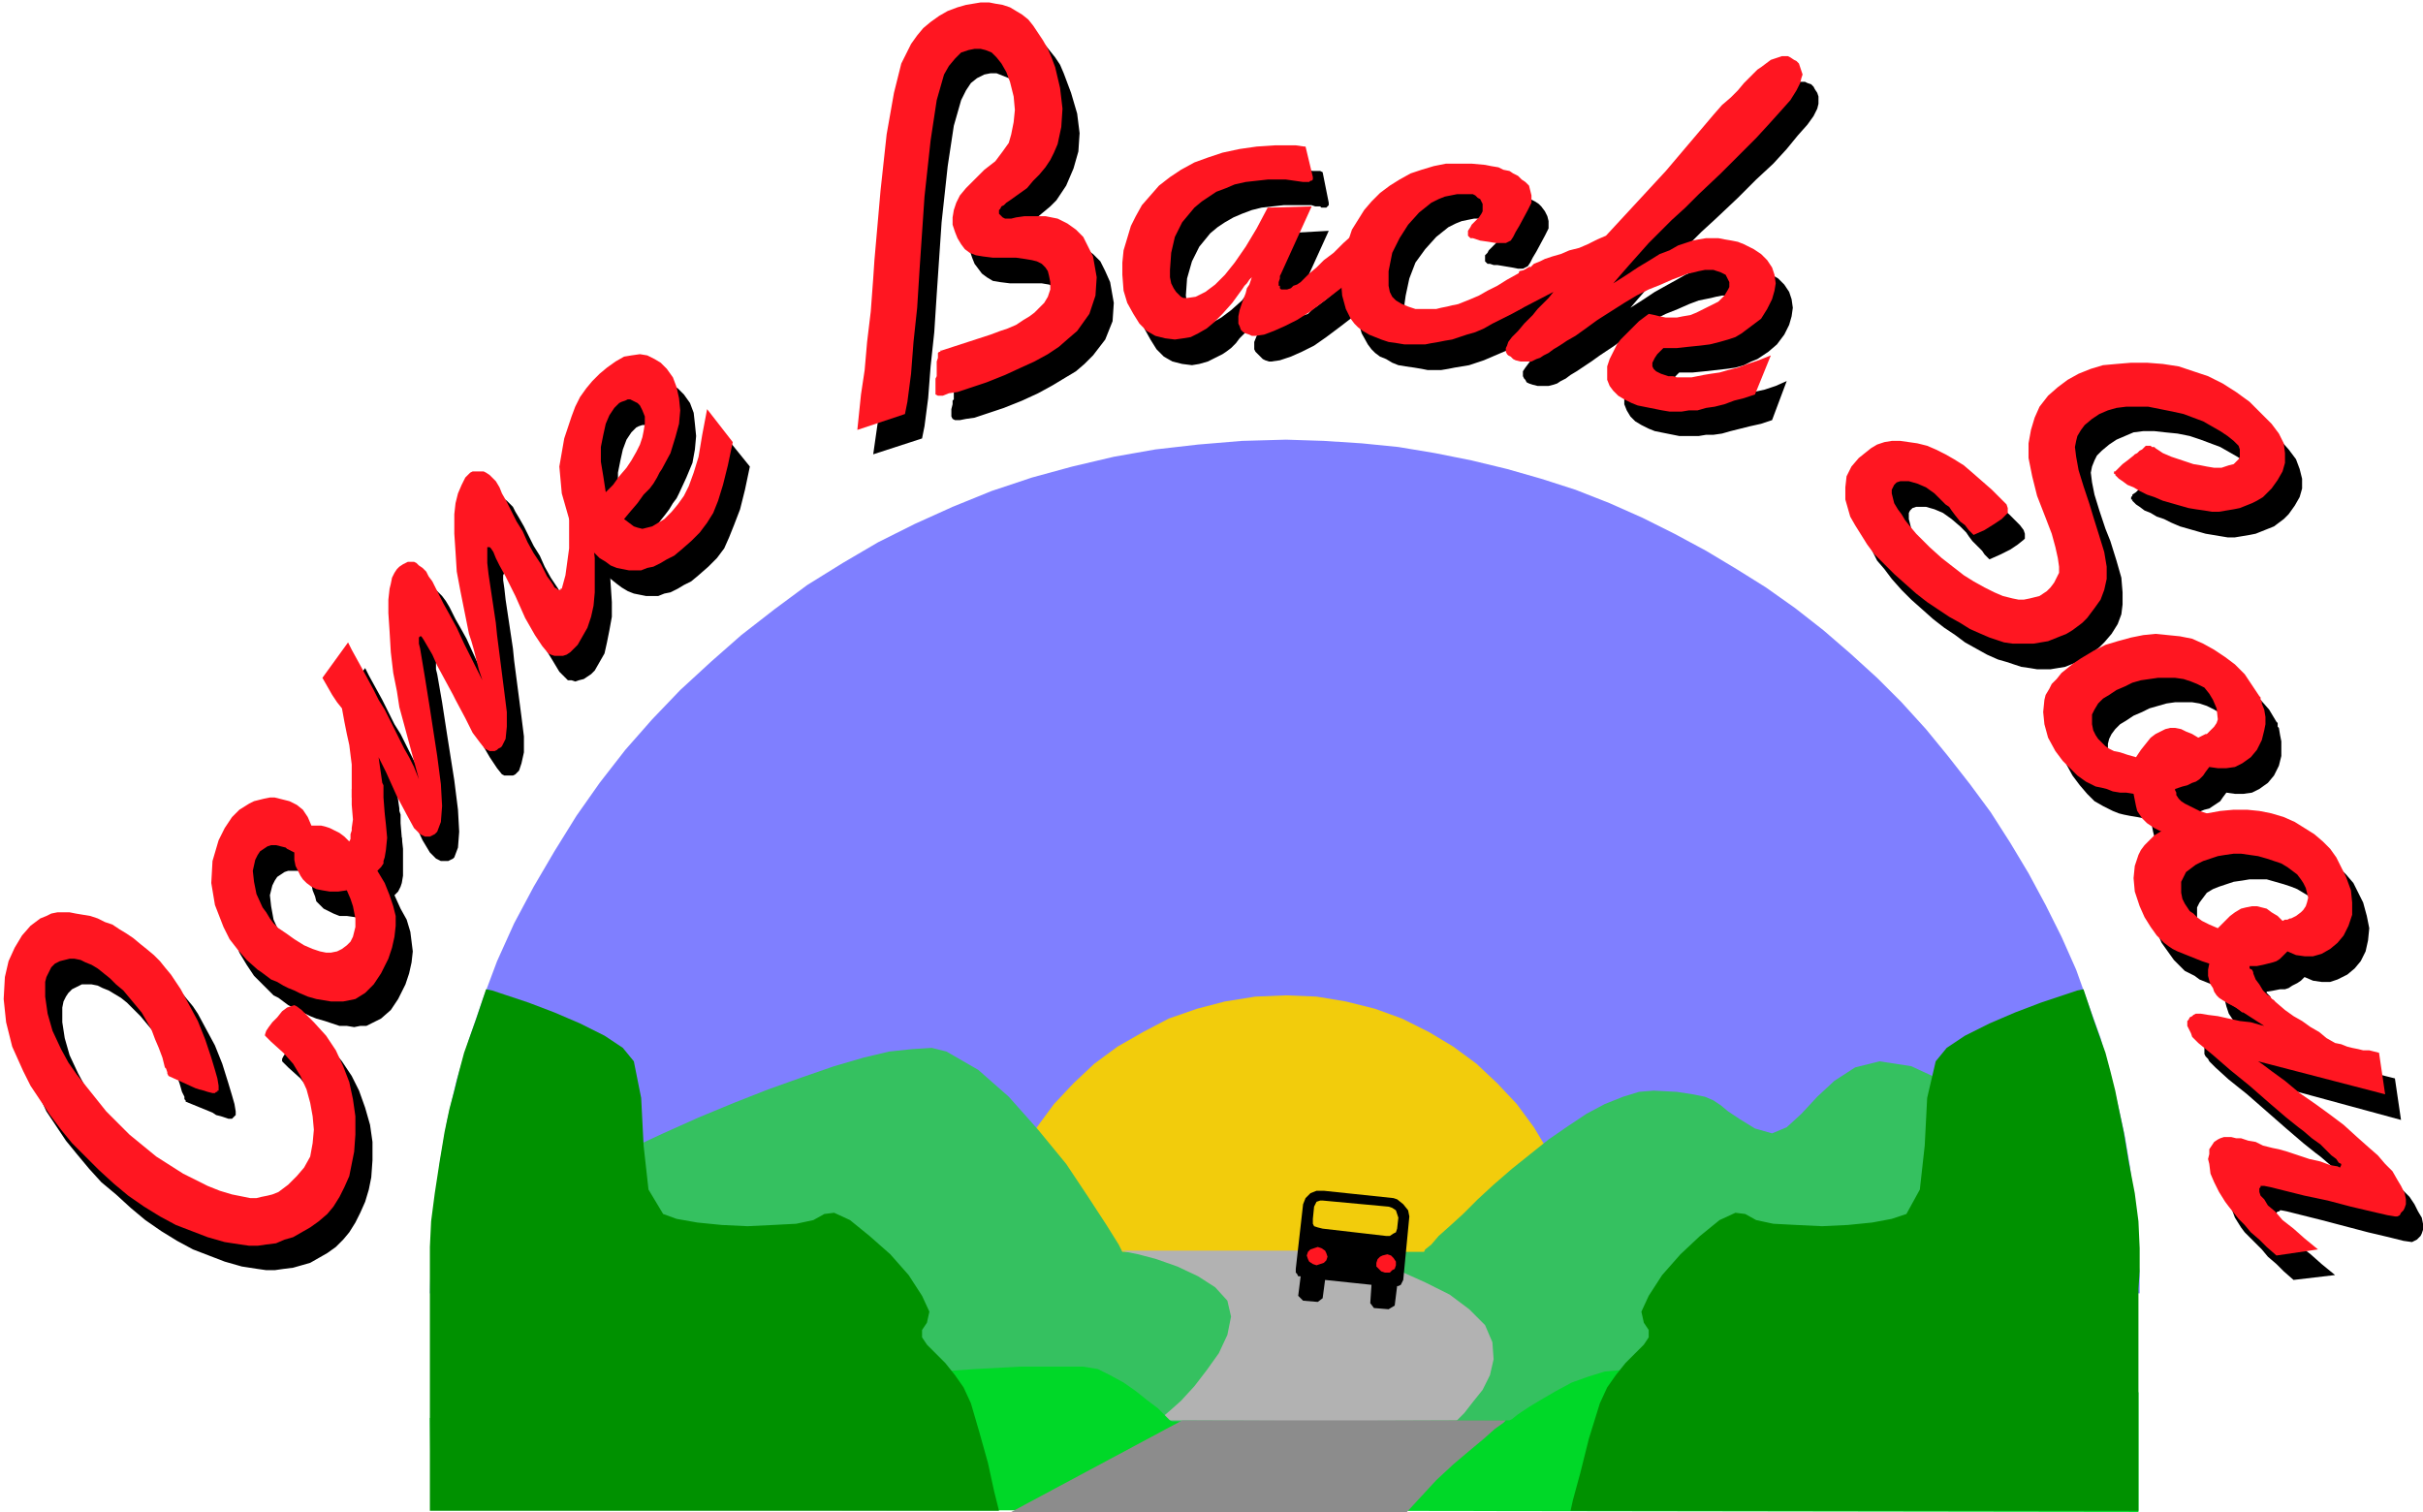
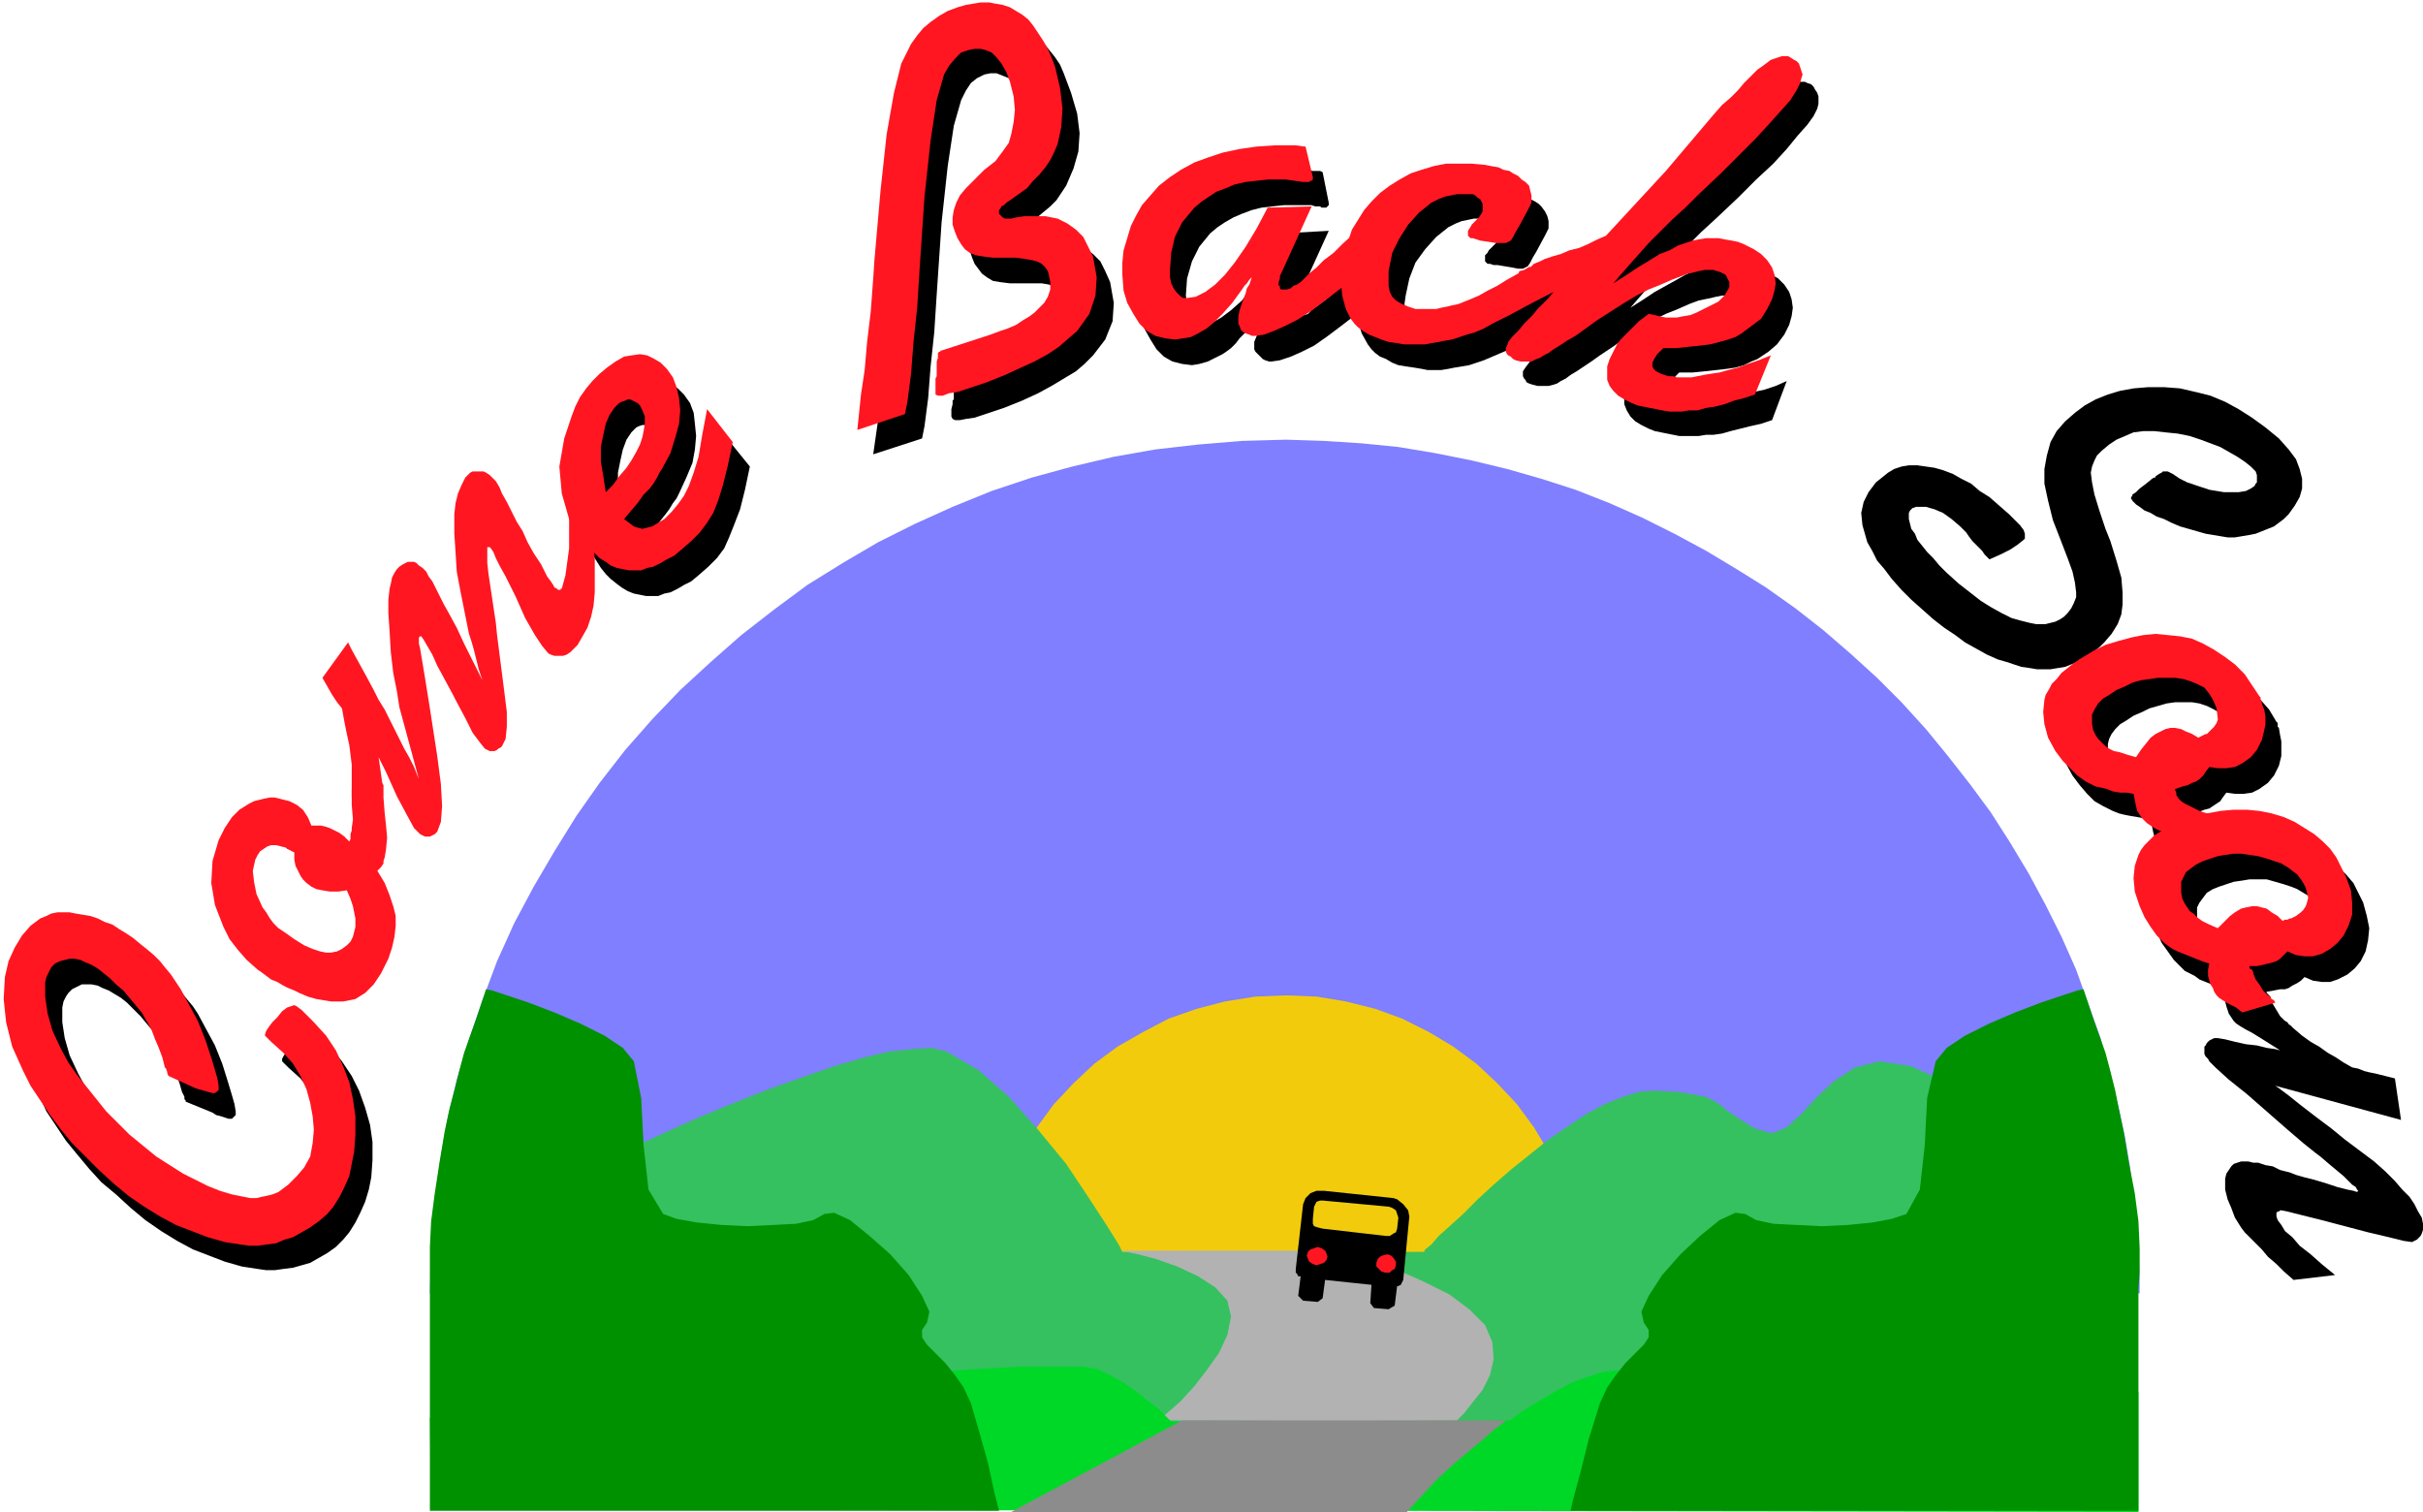
<svg xmlns="http://www.w3.org/2000/svg" aria-labelledby="title desc" fill-rule="evenodd" height="1.238in" preserveAspectRatio="none" stroke-linecap="round" viewBox="0 0 1984 1238" width="1.984in">
  <title>automobiles,autos,cars,Come Back Soon,English,farewells,good wishes,hills,hospitality,landscapes,mountains,nature,phrases,roads,signs,sun,sunsets,transportation,words</title>
  <desc>Original keywords: automobiles,autos,cars,Come Back Soon,English,farewells,good wishes,hills,hospitality,landscapes,mountains,nature,phrases,roads,signs,sun,sunsets,transportation,words. This clipart was ripped from the Microsoft website, then uploaded to https://archive.org/details/MS_Clipart_Collection. (The original WMF file can be found within that item, under the folder MC900104732). From there, it was then converted by Trumad to svg using https://github.com/hidekatsu-izuno/wmf2svg in a bulk operation. All the converted files can be found at https://archive.org/details/MS_Clipart_Collection_SVG</desc>
  <style type="text/css">
.brush0 { fill: rgb(255,255,255); }
.pen0 { stroke: rgb(0,0,0); stroke-width: 1; stroke-linejoin: round; }
.brush1 { fill: none; }
.pen1 { stroke: none; }
.brush2 { fill: rgb(127,127,255); }
.brush3 { fill: rgb(242,204,12); }
.brush4 { fill: rgb(53,193,96); }
.brush5 { fill: rgb(178,178,178); }
.brush6 { fill: rgb(0,216,40); }
.brush7 { fill: rgb(0,0,0); }
.brush8 { fill: rgb(255,22,33); }
.brush9 { fill: rgb(0,145,0); }
.brush10 { fill: rgb(140,140,140); }
</style>
  <g>
    <polygon class="pen1 brush2" points="1752,1059 1752,1045 1751,1031 1751,1017 1750,1003 1747,979 1744,955 1740,931 1735,908 1728,879 1720,850 1710,822 1700,794 1688,767 1675,741 1661,715 1646,690 1630,665 1613,642 1595,619 1577,597 1557,575 1537,555 1515,535 1493,516 1470,498 1446,481 1422,466 1397,451 1371,437 1345,424 1318,412 1290,401 1262,392 1234,384 1205,377 1175,371 1145,366 1115,363 1084,361 1053,360 1017,361 981,364 946,368 912,374 878,382 845,391 812,402 780,415 749,429 719,444 690,461 661,479 634,499 607,520 582,542 557,565 534,589 512,614 491,641 472,668 454,697 437,726 421,756 407,787 395,819 384,851 374,884 366,918 360,953 356,988 353,1023 352,1059 1752,1059" />
    <polygon class="pen1 brush3" points="1242,1215 1254,1199 1266,1181 1275,1163 1283,1144 1290,1124 1294,1103 1297,1081 1298,1059 1297,1034 1293,1010 1287,987 1279,964 1268,943 1256,923 1242,904 1226,887 1209,871 1190,857 1170,845 1148,834 1126,826 1102,820 1078,816 1053,815 1028,816 1003,820 980,826 957,834 936,845 915,857 896,871 879,887 863,904 849,923 837,943 826,964 818,987 812,1010 808,1034 807,1059 808,1079 810,1098 814,1117 819,1135 826,1153 834,1170 843,1187 853,1202 1242,1215" />
    <polygon class="pen1 brush4" points="1711,1233 1711,1025 1708,1019 1699,1005 1685,983 1667,958 1645,932 1620,907 1593,886 1565,873 1539,869 1519,874 1502,885 1488,898 1475,912 1463,923 1451,928 1437,924 1424,916 1415,910 1409,905 1403,901 1396,898 1386,896 1373,894 1354,893 1342,894 1329,898 1314,904 1299,912 1284,922 1268,933 1253,945 1238,957 1223,970 1210,982 1198,994 1187,1004 1178,1012 1172,1019 1167,1023 1166,1025 919,1025 916,1019 906,1003 891,980 873,953 850,925 826,898 801,876 775,861 763,858 747,859 728,861 707,866 683,873 657,882 629,892 601,903 572,915 543,928 515,941 487,953 461,966 437,977 415,988 395,998 386,1012 378,1041 371,1079 365,1121 360,1163 357,1200 355,1225 354,1235 1711,1233" />
    <polygon class="pen1 brush5" points="918,1024 922,1025 932,1027 947,1031 964,1037 981,1045 995,1054 1005,1065 1008,1078 1005,1093 998,1108 988,1122 978,1135 967,1147 958,1155 951,1161 949,1163 1192,1164 1194,1162 1199,1157 1206,1148 1214,1138 1220,1126 1223,1113 1222,1099 1216,1085 1203,1072 1187,1060 1167,1050 1147,1041 1127,1034 1109,1028 1095,1025 1085,1024 918,1024" />
    <polygon class="pen1 brush6" points="1751,1238 1751,1140 1746,1140 1734,1139 1714,1138 1688,1136 1656,1135 1622,1133 1584,1131 1545,1129 1506,1127 1467,1126 1430,1124 1397,1123 1367,1122 1343,1122 1325,1122 1314,1123 1301,1127 1287,1132 1274,1139 1262,1146 1252,1152 1243,1158 1238,1162 1236,1163 960,1164 958,1163 954,1159 948,1153 940,1147 930,1139 920,1132 909,1126 899,1121 887,1119 865,1119 835,1119 798,1121 756,1124 710,1128 661,1131 612,1136 563,1140 515,1145 471,1149 432,1153 399,1156 374,1159 358,1160 352,1161 353,1236 1751,1238" />
    <polygon class="pen1 brush7" points="150,896 149,894 147,887 144,879 141,871 137,864 134,857 129,850 125,844 120,838 115,832 109,826 104,821 99,817 94,814 89,811 84,809 80,807 75,806 71,806 67,806 63,808 59,810 56,813 54,816 52,820 51,825 51,837 53,850 57,864 64,879 70,890 77,900 84,911 92,921 101,931 110,940 120,950 131,959 142,968 153,975 164,982 174,987 184,992 194,996 204,999 214,1001 219,1001 224,1001 228,1001 233,1000 237,998 242,996 246,994 250,991 257,984 263,976 267,967 270,957 271,946 270,935 268,924 264,913 259,902 253,892 246,883 236,874 234,872 232,870 231,869 231,867 232,865 234,862 237,858 241,853 245,848 249,845 252,844 254,844 257,845 260,848 265,852 271,858 280,869 288,881 294,893 299,907 303,921 305,935 305,950 304,964 302,974 299,984 295,993 291,1001 286,1009 281,1015 275,1021 268,1026 261,1030 254,1034 247,1036 240,1038 232,1039 225,1040 218,1040 211,1039 198,1037 184,1033 171,1028 158,1023 145,1016 132,1008 119,999 107,989 95,978 83,968 73,957 63,945 54,934 46,922 38,910 32,897 24,877 19,858 17,839 18,821 20,808 25,796 31,787 39,779 43,776 47,773 52,771 56,769 61,768 66,768 71,768 76,768 82,769 88,770 94,772 100,775 105,778 111,781 117,785 123,789 129,793 134,798 139,803 144,808 149,813 153,818 158,824 162,830 169,843 176,856 182,871 187,887 190,897 192,904 193,910 193,913 192,914 192,914 192,914 191,915 190,916 189,916 188,916 187,916 184,915 181,914 177,913 174,911 152,902 152,901 151,900 151,898 150,896" />
-     <polygon class="pen1 brush7" points="224,815 228,817 232,820 236,823 240,825 245,828 250,830 254,832 259,834 266,836 272,838 278,840 284,840 290,841 295,840 300,840 304,838 312,834 320,827 326,818 332,806 335,797 337,788 338,779 337,771 336,763 333,753 328,744 323,733 326,730 327,728 328,726 329,723 330,717 330,707 330,695 329,686 302,667 302,670 302,680 302,691 302,698 301,700 301,704 301,707 300,709 295,705 291,702 287,700 284,699 281,698 277,697 273,697 269,697 266,690 261,684 256,680 250,676 246,675 242,674 238,674 234,674 230,674 226,675 222,676 218,678 210,683 203,690 197,698 192,708 187,725 187,743 189,761 196,780 202,790 208,799 216,807 224,815 241,780 238,776 235,772 232,768 229,764 224,753 222,742 221,733 223,725 225,721 227,718 230,716 233,714 236,713 240,713 244,713 248,715 249,715 251,716 253,717 255,718 255,724 256,729 258,734 259,738 262,741 265,744 269,746 273,748 278,750 284,750 291,751 298,750 301,757 303,763 304,768 305,772 305,776 304,779 303,783 302,787 300,791 298,795 294,798 290,800 285,801 280,801 275,800 269,798 263,794 255,789 247,784 241,780 224,815" />
-     <polygon class="pen1 brush7" points="278,575 299,547 302,553 313,573 319,585 323,593 328,601 332,609 336,617 340,625 344,633 348,641 352,649 357,658 344,611 341,600 339,587 336,572 334,554 333,537 332,523 332,512 333,503 333,498 335,494 336,490 339,487 341,484 343,482 345,481 348,481 350,481 353,481 355,482 357,483 359,485 362,488 365,492 368,497 370,501 373,507 377,514 382,523 387,534 393,547 400,562 408,578 406,569 403,561 401,553 400,546 398,539 391,504 388,489 387,473 386,458 386,442 387,432 389,424 392,417 395,412 397,410 399,408 401,407 404,406 406,406 409,407 412,408 415,410 417,412 420,415 422,419 425,424 429,431 433,439 437,447 442,455 446,464 451,473 457,482 462,492 465,496 467,499 468,502 469,503 470,503 471,503 471,504 472,504 473,504 473,503 473,503 474,502 477,491 479,470 479,442 476,414 499,461 500,478 501,493 501,505 499,516 497,526 495,535 491,542 487,549 484,552 481,554 478,556 474,557 471,558 468,557 465,557 463,555 458,550 452,540 444,527 436,509 428,492 423,483 420,477 418,473 416,470 415,469 413,469 412,471 412,475 413,482 414,491 420,531 421,541 427,587 429,603 429,616 427,625 425,631 423,633 422,634 420,635 418,635 416,635 415,635 413,635 411,634 407,629 401,620 394,608 386,593 385,590 372,565 367,557 361,545 359,542 358,542 357,543 357,545 357,548 358,552 362,575 366,601 372,639 375,663 376,681 375,694 372,702 371,703 369,704 367,705 365,705 363,705 361,705 359,704 357,703 352,698 346,688 339,673 329,653 324,641 327,662 327,664 328,667 328,670 328,674 329,686 329,694 302,673 302,663 302,654 302,646 301,639 299,631 298,622 296,612 293,601 290,595 286,589 282,582 278,575" />
    <polygon class="pen1 brush7" points="545,421 548,417 551,412 554,408 556,404 562,391 567,379 569,368 570,357 569,347 568,338 565,330 560,323 555,318 550,315 544,312 538,311 531,311 525,313 518,316 511,321 505,326 499,332 494,339 489,346 485,354 481,362 478,371 475,380 471,403 473,425 480,446 492,465 496,470 500,474 505,478 509,481 514,484 519,486 524,487 529,488 534,488 539,488 544,486 549,485 555,482 560,479 566,476 572,471 580,464 587,457 593,449 597,440 601,430 606,417 610,401 614,382 593,356 589,377 586,394 582,408 578,418 574,426 569,434 564,440 558,445 553,449 548,451 544,453 540,453 536,453 533,451 529,449 525,446 530,440 536,433 541,426 545,421 530,397 526,403 521,410 516,418 510,424 507,411 506,399 506,387 508,377 510,368 513,360 517,354 521,350 523,349 526,348 528,348 530,348 532,348 534,349 536,351 538,353 540,357 542,362 542,368 541,374 539,379 537,385 534,391 530,397 545,421" />
    <polygon class="pen1 brush7" points="755,359 715,372 719,344 721,324 724,301 726,276 728,249 729,234 734,177 740,131 746,96 752,73 755,64 759,57 764,50 770,44 776,38 783,34 790,30 798,27 805,25 811,24 817,23 824,23 829,24 835,25 841,27 846,30 851,33 856,37 860,42 864,47 868,53 871,60 874,68 877,76 882,93 884,109 883,124 879,138 876,145 873,152 869,158 865,164 860,169 854,174 848,179 841,184 838,186 836,188 834,190 833,191 832,192 832,193 832,195 832,196 832,197 833,197 834,198 835,199 837,199 839,199 842,199 846,199 853,198 859,198 865,198 870,198 875,199 880,200 884,201 888,203 895,208 901,214 905,222 909,231 912,248 911,263 905,278 895,291 888,298 881,304 871,310 861,316 850,322 837,328 822,334 807,339 798,342 791,343 786,344 782,344 780,343 779,341 779,338 779,335 780,331 780,328 781,327 781,325 781,323 781,321 781,317 781,314 781,311 782,310 783,309 783,309 783,308 784,308 824,295 832,292 839,289 845,286 851,283 856,280 861,276 865,273 868,269 872,263 874,257 874,252 873,246 871,242 869,239 866,237 863,235 859,233 853,232 845,232 836,232 827,232 819,231 813,230 808,227 804,224 801,220 798,216 796,211 794,205 794,199 795,193 797,187 800,181 805,175 812,168 820,160 828,152 835,145 839,138 842,131 844,121 845,110 843,99 840,87 837,79 834,73 830,68 826,64 821,62 816,60 811,60 806,61 800,64 795,68 791,74 787,82 781,103 776,136 771,182 767,241 765,272 762,300 760,326 757,349 755,359" />
    <polygon class="pen1 brush7" points="1039,248 1037,250 1035,252 1033,255 1031,258 1027,263 1023,268 1019,273 1015,277 1012,281 1008,285 1004,288 1001,290 995,293 989,296 982,298 976,299 968,298 960,296 953,292 947,286 942,278 937,269 934,258 933,246 933,235 934,225 937,215 940,206 944,197 949,189 956,181 963,173 972,166 981,160 992,154 1003,149 1015,145 1029,142 1043,140 1058,139 1063,139 1069,139 1075,140 1081,140 1083,141 1088,166 1088,167 1088,167 1088,168 1088,168 1087,169 1087,169 1086,170 1085,170 1084,170 1083,170 1082,170 1081,169 1077,169 1074,168 1070,168 1066,168 1063,168 1059,168 1055,168 1051,168 1042,169 1033,170 1025,172 1017,175 1010,178 1003,182 997,186 991,191 982,202 976,214 972,228 971,242 972,248 973,253 974,257 976,260 978,262 981,264 983,265 985,265 993,264 1000,260 1008,254 1017,246 1025,235 1034,223 1043,208 1052,191 1088,189 1063,244 1062,247 1061,249 1061,251 1061,253 1061,254 1061,255 1061,256 1062,257 1063,257 1064,257 1065,258 1066,258 1068,258 1071,257 1073,255 1075,253 1078,251 1082,248 1086,245 1092,240 1098,234 1106,228 1114,220 1124,211 1125,245 1111,257 1098,267 1086,276 1076,283 1066,288 1057,292 1048,295 1041,296 1039,296 1036,295 1034,294 1032,292 1030,290 1028,288 1027,286 1027,284 1027,280 1029,275 1031,269 1034,261 1035,257 1037,254 1038,251 1039,248" />
    <polygon class="pen1 brush7" points="1266,239 1261,273 1252,278 1244,282 1236,286 1229,289 1222,292 1215,295 1209,297 1203,299 1197,300 1191,301 1186,302 1180,303 1175,303 1169,303 1164,302 1158,301 1151,300 1145,299 1140,297 1135,294 1130,292 1126,289 1123,286 1120,282 1115,273 1112,263 1112,251 1113,238 1115,228 1118,218 1121,209 1126,201 1131,193 1137,186 1144,179 1152,173 1160,168 1169,163 1178,160 1188,157 1197,155 1207,155 1218,155 1229,156 1235,157 1240,158 1245,159 1249,161 1253,163 1257,165 1260,167 1262,169 1265,173 1267,177 1268,181 1268,185 1268,187 1267,189 1266,191 1265,193 1258,206 1255,211 1253,215 1251,218 1249,219 1247,220 1243,220 1238,219 1232,218 1226,217 1223,217 1220,216 1218,216 1217,215 1216,214 1216,213 1216,212 1216,211 1216,209 1218,207 1219,205 1222,202 1225,199 1227,196 1228,193 1228,191 1228,189 1228,187 1227,186 1226,184 1224,182 1222,181 1220,180 1217,179 1212,179 1207,179 1202,180 1197,181 1192,183 1186,186 1181,190 1176,194 1167,204 1159,215 1154,228 1151,242 1150,249 1151,254 1152,260 1154,264 1157,267 1162,270 1167,272 1173,273 1177,274 1181,274 1185,274 1190,274 1194,273 1199,272 1203,271 1208,270 1213,268 1218,266 1225,263 1231,259 1239,255 1247,250 1256,245 1266,239" />
    <polygon class="pen1 brush7" points="1329,213 1376,160 1417,115 1424,107 1431,101 1437,94 1442,89 1446,85 1450,81 1453,78 1456,76 1460,73 1463,70 1467,68 1470,67 1473,67 1475,67 1478,67 1480,68 1483,69 1485,71 1486,73 1488,76 1489,79 1489,82 1489,85 1488,89 1485,95 1480,102 1472,111 1463,122 1452,134 1438,147 1423,162 1405,179 1393,190 1383,200 1373,210 1364,220 1355,228 1348,237 1341,245 1335,252 1346,245 1355,239 1364,234 1373,229 1380,225 1387,222 1393,220 1399,218 1405,217 1410,216 1415,216 1421,216 1426,216 1431,217 1436,218 1441,220 1449,224 1456,228 1461,233 1465,239 1467,245 1468,252 1467,259 1465,266 1461,274 1455,282 1448,288 1439,294 1434,296 1428,299 1421,301 1414,302 1405,303 1396,304 1386,305 1375,305 1372,308 1370,311 1369,313 1368,315 1367,317 1367,319 1367,320 1368,322 1369,323 1370,325 1372,326 1373,327 1376,328 1379,329 1382,329 1386,329 1390,330 1395,330 1399,329 1404,329 1409,328 1415,327 1422,325 1429,323 1436,321 1445,319 1454,316 1463,312 1451,344 1442,347 1433,349 1425,351 1417,353 1410,355 1403,356 1397,356 1391,357 1385,357 1380,357 1375,357 1370,356 1365,355 1360,354 1355,353 1350,351 1344,348 1339,345 1335,341 1332,336 1330,331 1330,326 1330,320 1332,314 1334,310 1336,306 1338,302 1341,298 1345,294 1350,289 1356,283 1364,277 1368,279 1373,280 1377,280 1382,281 1387,280 1392,279 1397,278 1403,276 1413,272 1421,268 1426,263 1429,258 1430,256 1430,253 1430,251 1429,249 1428,248 1427,246 1425,245 1423,244 1420,243 1417,242 1413,242 1410,242 1405,243 1401,244 1396,245 1391,246 1383,249 1374,253 1364,257 1354,262 1344,268 1333,275 1322,283 1310,291 1303,296 1297,300 1291,304 1286,307 1282,310 1278,312 1275,314 1272,315 1268,316 1263,316 1259,316 1255,315 1252,314 1250,313 1249,311 1248,310 1247,308 1247,307 1247,305 1247,304 1249,301 1252,297 1256,292 1262,286 1269,278 1273,274 1277,270 1281,265 1285,260 1261,273 1259,274 1257,275 1254,276 1251,277 1257,243 1262,242 1266,240 1270,237 1275,235 1279,233 1285,231 1291,229 1299,226 1306,223 1314,220 1322,217 1329,213" />
    <polygon class="pen1 brush7" points="1629,458 1627,456 1625,454 1623,451 1619,447 1615,443 1612,439 1610,436 1607,433 1605,431 1598,425 1591,420 1584,417 1577,415 1573,415 1569,415 1566,416 1564,418 1563,420 1563,422 1563,425 1564,429 1565,433 1568,437 1570,442 1574,447 1578,452 1583,457 1588,463 1594,469 1604,478 1613,485 1622,492 1630,497 1639,502 1647,506 1654,508 1662,510 1667,511 1671,511 1675,511 1679,510 1683,509 1687,507 1690,505 1693,502 1696,498 1698,494 1700,489 1700,485 1699,477 1697,468 1693,457 1688,444 1681,426 1677,410 1674,396 1674,384 1676,373 1679,362 1684,353 1691,345 1699,338 1707,332 1716,327 1726,323 1736,320 1747,318 1759,317 1772,317 1785,318 1798,321 1810,324 1822,329 1833,335 1844,342 1855,350 1866,359 1874,368 1880,376 1883,384 1885,392 1885,400 1883,407 1879,414 1874,421 1870,425 1866,428 1862,431 1857,433 1852,435 1847,437 1842,438 1836,439 1830,440 1824,440 1818,439 1812,438 1806,437 1799,435 1792,433 1785,431 1778,428 1772,425 1766,423 1761,420 1756,418 1752,415 1749,413 1746,410 1746,409 1746,409 1745,409 1745,408 1745,407 1746,406 1746,406 1746,405 1749,403 1752,400 1756,397 1761,393 1762,392 1764,391 1765,391 1765,390 1768,388 1770,387 1771,386 1773,386 1774,386 1775,386 1777,387 1779,388 1785,392 1791,395 1797,397 1803,399 1809,401 1815,402 1821,403 1827,403 1833,403 1839,402 1843,400 1846,398 1847,396 1848,395 1848,393 1848,391 1848,389 1847,386 1845,384 1843,382 1838,378 1832,374 1825,370 1818,366 1810,363 1802,360 1793,357 1783,355 1773,354 1764,353 1755,353 1747,354 1740,357 1733,360 1727,364 1721,369 1717,373 1715,377 1713,382 1712,387 1713,395 1715,405 1719,418 1724,433 1728,443 1733,459 1737,473 1738,485 1738,495 1737,503 1734,511 1729,519 1723,526 1719,530 1715,533 1711,537 1706,539 1701,542 1696,544 1691,546 1685,547 1679,548 1674,548 1668,548 1662,547 1655,546 1649,544 1643,542 1636,540 1627,536 1618,531 1609,526 1601,520 1592,514 1583,507 1574,499 1565,491 1557,483 1549,474 1543,466 1537,459 1533,451 1529,444 1527,437 1525,430 1524,420 1526,411 1530,403 1536,395 1541,391 1546,387 1551,384 1557,382 1563,381 1570,381 1577,382 1584,383 1591,385 1599,388 1606,392 1614,396 1621,402 1629,407 1637,414 1645,421 1650,426 1654,430 1657,434 1658,437 1658,438 1658,440 1658,441 1657,442 1652,446 1646,450 1638,454 1629,458" />
    <polygon class="pen1 brush7" points="1864,591 1865,592 1865,594 1865,595 1866,596 1867,602 1868,607 1868,613 1868,619 1866,627 1862,635 1857,641 1850,646 1844,649 1837,650 1830,650 1823,649 1820,653 1818,656 1815,658 1812,660 1809,662 1805,663 1800,665 1794,667 1795,668 1795,670 1795,671 1796,672 1798,674 1800,677 1803,679 1806,681 1810,683 1815,685 1820,687 1826,689 1798,707 1789,704 1782,701 1778,699 1775,697 1772,695 1770,693 1768,690 1766,688 1764,685 1763,681 1762,676 1761,671 1755,670 1750,669 1744,668 1739,667 1735,666 1730,664 1726,662 1722,660 1715,656 1709,650 1703,643 1697,635 1691,624 1688,613 1686,603 1687,594 1689,590 1691,585 1694,581 1698,576 1702,572 1707,568 1712,564 1718,560 1728,554 1738,549 1748,546 1758,543 1768,541 1778,540 1788,541 1798,542 1808,544 1818,548 1827,552 1836,558 1844,565 1851,573 1858,581 1864,591 1830,610 1829,601 1826,594 1823,588 1818,584 1813,581 1807,578 1801,576 1795,575 1788,575 1781,575 1774,576 1767,578 1760,580 1754,583 1747,586 1741,590 1736,593 1732,597 1729,601 1727,605 1726,609 1726,614 1728,618 1730,623 1732,626 1734,628 1737,631 1741,633 1745,635 1749,637 1755,639 1763,641 1766,635 1770,630 1775,625 1779,622 1783,620 1787,618 1791,617 1795,617 1799,618 1803,619 1808,622 1813,625 1816,624 1818,623 1819,622 1821,621 1824,619 1827,616 1829,613 1830,610 1864,591" />
    <polygon class="pen1 brush7" points="1883,690 1892,694 1901,699 1909,704 1915,710 1921,716 1927,723 1931,731 1935,739 1938,750 1940,760 1939,770 1937,779 1933,787 1928,793 1922,798 1914,802 1908,804 1901,804 1894,803 1887,800 1884,803 1881,805 1877,807 1874,809 1871,810 1867,810 1862,811 1856,812 1856,813 1858,815 1859,816 1859,818 1861,822 1864,827 1867,832 1871,836 1873,837 1874,839 1876,840 1877,842 1850,849 1845,846 1839,843 1834,840 1831,838 1829,836 1827,833 1825,830 1824,827 1823,824 1822,820 1822,815 1822,810 1816,808 1811,806 1806,804 1801,802 1797,799 1793,797 1789,795 1786,792 1780,786 1775,779 1770,772 1766,763 1762,751 1761,740 1762,729 1765,720 1767,716 1770,712 1774,708 1778,705 1783,701 1788,698 1794,695 1801,692 1811,689 1821,686 1832,684 1842,683 1853,684 1864,685 1874,687 1883,690 1870,724 1863,722 1856,720 1849,720 1842,720 1836,721 1829,722 1823,724 1817,726 1812,728 1807,731 1804,735 1801,739 1799,743 1799,747 1799,752 1801,756 1803,760 1804,763 1806,766 1809,769 1813,771 1817,774 1823,777 1830,781 1835,776 1839,771 1844,768 1849,765 1853,764 1858,763 1862,763 1866,763 1870,765 1874,767 1878,770 1882,775 1885,774 1887,773 1889,773 1890,772 1894,770 1898,768 1900,765 1902,762 1903,759 1904,755 1903,752 1902,748 1900,744 1897,740 1894,737 1891,734 1886,731 1881,728 1876,726 1870,724 1883,690" />
    <polygon class="pen1 brush7" points="1961,883 1966,917 1863,889 1866,891 1874,897 1884,905 1897,915 1909,924 1920,933 1928,939 1932,942 1944,951 1953,959 1961,967 1967,974 1973,980 1977,986 1980,992 1983,997 1984,1002 1984,1005 1984,1007 1983,1010 1982,1012 1980,1014 1979,1015 1977,1016 1975,1017 1968,1016 1956,1013 1939,1009 1920,1004 1901,999 1885,995 1873,992 1868,991 1867,991 1866,992 1865,992 1864,993 1864,994 1864,994 1864,995 1864,996 1865,999 1868,1003 1871,1008 1877,1013 1883,1020 1892,1027 1901,1035 1912,1044 1878,1048 1870,1041 1864,1035 1857,1029 1852,1023 1847,1018 1842,1013 1838,1009 1835,1005 1830,997 1827,989 1824,982 1822,974 1822,969 1822,965 1823,961 1825,958 1827,955 1829,953 1832,952 1835,951 1838,951 1841,951 1845,952 1849,952 1855,954 1861,955 1867,958 1875,960 1880,962 1887,964 1895,966 1905,969 1914,972 1922,974 1927,975 1930,976 1931,975 1930,974 1929,972 1926,970 1923,967 1919,963 1913,958 1907,953 1900,947 1896,944 1886,936 1872,924 1856,910 1840,896 1825,884 1814,874 1809,869 1808,867 1806,865 1805,863 1805,861 1805,859 1805,857 1806,856 1807,854 1808,853 1809,852 1811,851 1813,850 1816,850 1822,851 1830,853 1839,855 1848,856 1856,858 1863,859 1867,860 1840,843 1871,836 1878,842 1885,848 1892,853 1899,857 1906,862 1913,866 1919,870 1926,874 1931,875 1936,877 1940,878 1945,879 1949,880 1953,881 1957,882 1961,883" />
    <polygon class="pen1 brush8" points="136,875 135,874 133,866 130,858 127,851 124,843 120,836 116,829 111,823 106,817 101,811 95,806 90,801 85,797 80,793 75,790 70,788 66,786 61,785 57,785 53,786 49,787 45,789 42,792 40,796 38,800 37,804 37,816 39,830 43,844 50,859 56,870 63,880 71,890 79,900 87,910 97,920 106,929 117,938 128,947 139,954 150,961 160,966 170,971 180,975 190,978 200,980 205,981 210,981 214,980 219,979 223,978 228,976 232,973 236,970 243,963 249,956 254,947 256,936 257,925 256,914 254,903 251,892 246,881 240,871 232,862 222,853 220,851 218,849 217,848 217,847 218,844 220,841 223,837 227,833 231,828 235,825 238,824 241,823 243,824 247,827 251,831 257,837 267,848 275,860 281,873 286,886 289,900 291,914 291,929 290,943 288,953 286,963 282,972 278,980 273,988 268,994 261,1000 254,1005 247,1009 240,1013 233,1015 226,1018 218,1019 211,1020 204,1020 197,1019 184,1017 170,1013 157,1008 144,1003 131,996 118,988 105,979 93,969 81,958 70,947 59,936 50,925 41,913 33,901 25,889 19,877 10,857 5,837 3,818 4,800 7,787 12,776 18,766 25,758 29,755 33,752 38,750 42,748 47,747 52,747 57,747 62,748 68,749 74,750 80,752 86,755 92,757 98,761 103,764 109,768 115,773 120,777 126,782 131,787 135,792 140,798 144,804 148,810 155,823 162,836 168,851 173,866 176,876 178,883 179,889 179,892 179,893 178,893 178,894 177,894 176,895 176,895 175,895 174,895 170,894 167,893 163,892 160,891 138,881 138,881 137,879 137,878 136,875" />
    <polygon class="pen1 brush8" points="211,794 214,796 218,799 222,802 227,804 232,807 236,809 241,811 245,813 252,816 259,818 265,819 271,820 276,820 281,820 286,819 291,818 299,813 306,806 312,797 318,785 321,776 323,767 324,758 324,750 322,742 319,733 315,723 309,713 312,710 314,707 314,705 315,702 316,696 317,686 316,675 315,666 288,646 288,649 288,659 289,671 288,678 288,680 287,683 287,687 286,689 282,685 278,682 274,680 270,678 267,677 263,676 259,676 255,676 252,669 248,663 243,659 237,656 233,655 229,654 225,653 221,653 216,654 212,655 208,656 204,658 196,663 190,669 184,678 179,688 174,705 173,723 176,741 183,759 188,769 195,778 202,786 211,794 228,760 224,756 221,752 218,747 215,743 210,732 208,722 207,713 209,704 211,700 213,697 216,695 219,693 222,692 226,692 230,693 234,694 235,695 237,696 239,697 241,698 241,704 242,709 244,713 246,717 248,720 251,723 255,726 259,728 264,729 270,730 277,730 284,729 287,736 289,742 290,747 291,752 291,756 291,759 290,763 289,767 287,771 284,774 280,777 276,779 271,780 267,780 262,779 256,777 249,774 241,769 234,764 228,760 211,794" />
    <polygon class="pen1 brush8" points="264,555 285,526 288,532 299,552 306,565 310,573 315,581 319,589 323,597 327,605 331,613 335,620 339,628 343,638 330,590 327,579 325,566 322,551 320,534 319,517 318,502 318,491 319,482 320,478 321,473 323,469 325,466 327,464 330,462 332,461 334,460 336,460 339,460 341,461 343,463 346,465 349,468 351,472 354,476 356,480 359,486 363,494 368,503 374,514 380,527 387,541 395,557 392,548 390,540 388,532 386,525 384,519 377,484 374,468 373,452 372,437 372,421 373,412 375,404 378,397 381,391 383,389 385,387 387,386 390,386 393,386 396,386 398,387 401,389 403,391 406,394 409,399 411,404 415,411 419,419 423,427 428,435 432,444 437,453 443,462 448,472 451,476 453,479 454,481 456,482 457,483 457,483 457,483 458,483 459,483 459,482 460,482 460,482 463,471 466,449 466,422 463,394 485,440 487,457 487,472 487,485 486,496 484,505 481,514 477,521 473,528 470,531 467,534 464,536 461,537 457,537 454,537 451,536 449,535 444,529 438,520 430,506 422,488 414,472 409,463 406,457 404,452 402,449 401,448 399,448 399,450 399,454 399,461 400,470 406,510 407,520 413,567 415,583 415,595 414,605 411,611 410,612 408,613 407,614 405,615 403,615 401,615 399,614 397,613 393,608 387,600 381,588 373,573 371,569 358,545 354,536 347,524 345,521 344,521 343,522 343,524 343,527 344,531 348,555 352,580 358,619 361,642 362,660 361,673 358,681 357,682 356,683 354,684 352,685 350,685 348,685 346,684 344,683 339,678 333,667 325,652 316,632 310,620 313,641 314,643 314,646 314,649 314,653 315,666 315,673 288,653 288,643 288,634 288,626 287,618 286,610 284,601 282,591 280,580 276,575 272,569 268,562 264,555" />
    <polygon class="pen1 brush8" points="532,400 535,396 538,391 540,387 542,384 549,371 553,358 556,347 557,336 556,326 554,317 551,309 546,302 541,297 536,294 530,291 524,290 517,291 511,292 504,296 497,301 491,306 485,312 480,318 475,325 471,333 468,341 465,350 462,359 458,382 460,404 466,425 478,444 482,449 487,453 491,457 496,460 500,463 505,465 510,466 515,467 520,467 525,467 530,465 535,464 541,461 546,458 552,455 558,450 566,443 573,436 579,428 584,420 588,410 592,397 596,381 600,362 579,335 575,356 572,374 568,387 564,398 560,406 555,413 550,419 544,425 539,428 534,431 530,432 526,433 522,432 519,431 515,428 511,425 516,419 522,412 527,405 532,400 517,377 513,383 507,390 502,397 496,403 494,390 492,378 492,366 494,356 496,347 499,340 503,334 507,330 509,329 512,328 514,327 516,327 518,328 520,329 522,330 524,332 526,336 528,341 528,347 527,353 526,358 524,364 521,370 517,377 532,400" />
    <polygon class="pen1 brush8" points="741,339 702,352 705,323 708,303 710,280 713,255 715,228 716,213 721,156 726,110 732,76 738,52 742,44 746,36 751,29 756,23 762,18 769,13 776,9 784,6 791,4 797,3 803,2 810,2 815,3 821,4 827,6 832,9 837,12 842,16 846,21 850,27 854,33 858,40 861,47 864,55 868,72 870,89 869,104 866,118 863,125 860,131 856,137 851,143 846,148 841,154 834,159 827,164 824,166 822,168 820,169 819,171 818,172 818,173 818,174 818,175 819,176 820,177 820,177 821,178 823,179 825,179 828,179 832,178 839,177 845,177 851,177 856,177 861,178 866,179 870,181 874,183 881,188 887,194 891,202 895,210 898,227 897,242 892,257 882,271 875,277 867,284 858,290 847,296 836,301 823,307 808,313 793,318 784,321 777,322 772,324 768,324 766,323 766,321 766,318 766,314 766,310 767,308 767,306 767,304 767,302 767,300 767,296 768,293 768,291 768,289 769,288 770,288 770,287 771,287 811,274 819,271 825,269 832,266 838,262 843,259 847,256 851,252 855,248 858,243 860,237 860,231 859,226 858,222 856,219 853,216 849,214 845,213 839,212 832,211 822,211 813,211 805,210 799,209 794,207 790,204 787,200 784,195 782,190 780,184 780,178 781,172 783,166 786,160 791,154 798,147 806,139 815,132 821,124 826,117 828,110 830,100 831,90 830,79 827,67 824,59 820,52 816,47 812,43 807,41 803,40 798,40 793,41 787,43 782,48 777,54 773,61 767,82 762,115 757,161 753,220 751,252 748,280 746,306 743,329 741,339" />
    <polygon class="pen1 brush8" points="1025,227 1023,229 1021,232 1019,234 1017,237 1009,248 1001,257 994,264 988,269 981,273 975,276 969,277 962,278 954,277 946,275 939,271 933,265 928,257 923,248 920,238 919,225 919,215 920,205 923,195 926,185 930,177 935,168 942,160 949,152 958,145 967,139 978,133 989,129 1001,125 1015,122 1029,120 1044,119 1049,119 1055,119 1061,119 1068,120 1069,120 1075,145 1075,146 1075,146 1075,147 1074,148 1073,148 1073,148 1072,149 1071,149 1070,149 1069,149 1068,149 1067,149 1060,148 1053,147 1045,147 1038,147 1029,148 1020,149 1011,151 1004,154 996,157 990,161 984,165 978,170 968,182 962,194 959,207 958,221 958,227 959,232 961,236 963,239 965,241 967,243 969,244 972,244 979,243 987,239 995,233 1003,225 1011,215 1020,202 1029,187 1038,170 1074,169 1049,224 1048,226 1048,228 1047,231 1047,233 1047,234 1048,234 1048,235 1048,236 1049,237 1050,237 1051,237 1052,237 1054,237 1057,236 1059,234 1062,233 1065,231 1068,228 1072,224 1078,219 1084,213 1092,207 1100,199 1110,190 1112,224 1098,236 1085,246 1073,255 1062,262 1052,267 1043,271 1035,274 1028,275 1025,275 1023,274 1020,273 1018,272 1016,270 1015,267 1014,265 1014,263 1014,259 1015,254 1017,248 1020,240 1021,236 1023,233 1024,230 1025,227" />
    <polygon class="pen1 brush8" points="1253,218 1247,252 1238,257 1230,261 1222,265 1215,269 1208,272 1201,274 1195,276 1189,278 1183,279 1178,280 1172,281 1167,282 1161,282 1155,282 1150,282 1144,281 1137,280 1131,278 1126,276 1121,274 1116,271 1112,268 1109,265 1106,261 1102,253 1099,242 1098,230 1099,217 1101,207 1104,197 1107,188 1112,180 1117,172 1123,165 1130,158 1138,152 1146,147 1155,142 1164,139 1174,136 1184,134 1194,134 1205,134 1216,135 1221,136 1227,137 1231,139 1236,140 1239,142 1243,144 1246,147 1249,149 1252,152 1253,156 1254,160 1254,164 1254,166 1253,168 1252,170 1251,172 1244,185 1241,190 1239,194 1237,197 1235,198 1233,199 1230,199 1225,199 1219,198 1212,197 1209,196 1206,195 1204,195 1203,194 1202,193 1202,192 1202,192 1202,191 1202,189 1204,186 1205,184 1208,181 1211,178 1213,175 1214,173 1214,171 1214,169 1214,167 1213,165 1212,163 1210,162 1208,160 1206,159 1203,159 1198,159 1193,159 1188,160 1183,161 1178,163 1172,166 1167,170 1162,174 1153,184 1146,195 1140,207 1137,222 1137,228 1137,234 1138,239 1140,243 1143,246 1148,249 1153,251 1159,253 1163,253 1167,253 1171,253 1176,253 1180,252 1185,251 1189,250 1194,249 1199,247 1204,245 1211,242 1218,238 1226,234 1234,229 1243,224 1253,218" />
    <polygon class="pen1 brush8" points="1315,193 1364,140 1403,94 1410,86 1417,80 1423,74 1428,68 1432,64 1436,60 1439,57 1442,55 1446,52 1450,49 1453,48 1456,47 1459,46 1462,46 1464,46 1466,47 1469,49 1471,50 1473,52 1474,55 1475,58 1476,61 1475,64 1474,68 1471,74 1466,82 1458,91 1449,101 1438,113 1424,127 1409,142 1391,159 1380,170 1369,180 1359,190 1350,199 1342,208 1334,217 1327,225 1321,232 1332,225 1341,219 1351,213 1359,208 1367,205 1374,201 1380,199 1386,197 1391,196 1397,195 1402,195 1407,195 1412,196 1418,197 1423,198 1428,200 1436,204 1442,208 1447,213 1451,219 1453,225 1454,232 1453,238 1451,245 1447,253 1442,261 1434,267 1426,273 1421,276 1415,278 1408,280 1400,282 1392,283 1382,284 1373,285 1362,285 1359,288 1357,290 1355,293 1354,295 1353,297 1353,298 1353,300 1354,302 1355,303 1356,304 1358,305 1360,306 1363,307 1366,308 1370,308 1373,309 1377,309 1381,309 1385,309 1390,308 1395,307 1401,306 1408,305 1415,303 1423,301 1431,298 1440,295 1450,291 1437,323 1428,326 1420,328 1412,331 1404,333 1397,334 1390,336 1383,336 1377,337 1372,337 1367,337 1361,336 1356,335 1351,334 1346,333 1341,332 1336,330 1330,327 1325,324 1321,320 1318,316 1316,311 1316,305 1316,300 1318,294 1320,290 1322,286 1324,282 1327,278 1331,274 1336,269 1342,263 1350,257 1355,258 1359,259 1364,260 1368,260 1373,260 1378,259 1384,258 1389,256 1399,251 1407,247 1412,242 1415,237 1416,235 1416,233 1416,231 1415,229 1414,227 1413,225 1411,224 1409,223 1406,222 1403,221 1399,221 1396,221 1391,222 1387,223 1382,224 1377,226 1369,229 1360,233 1350,237 1340,242 1330,248 1319,255 1308,262 1297,270 1290,275 1283,279 1277,283 1272,286 1268,289 1264,291 1261,293 1258,294 1254,296 1249,296 1245,296 1241,295 1239,294 1237,292 1235,291 1234,290 1233,288 1233,286 1233,285 1234,283 1235,280 1238,276 1243,271 1248,265 1255,258 1259,253 1263,249 1268,244 1272,239 1247,252 1245,253 1243,254 1240,255 1237,256 1244,222 1249,221 1253,219 1256,216 1261,214 1265,212 1271,210 1278,208 1285,205 1293,203 1300,200 1308,196 1315,193" />
-     <polygon class="pen1 brush8" points="1616,438 1614,436 1612,434 1609,430 1605,427 1601,422 1598,418 1596,415 1593,413 1591,411 1584,404 1577,399 1570,396 1563,394 1559,394 1556,394 1553,395 1551,397 1550,399 1549,401 1549,404 1550,408 1551,412 1554,417 1557,421 1560,426 1564,431 1569,437 1574,442 1580,448 1590,457 1599,464 1608,471 1616,476 1625,481 1633,485 1640,488 1648,490 1653,491 1657,491 1662,490 1666,489 1670,488 1673,486 1676,484 1679,481 1682,477 1684,473 1686,469 1686,464 1685,457 1683,448 1680,437 1675,424 1668,406 1664,390 1661,375 1661,363 1663,352 1666,342 1670,333 1677,324 1685,317 1693,311 1702,306 1712,302 1722,299 1733,298 1745,297 1758,297 1771,298 1784,300 1796,304 1808,308 1820,314 1831,321 1842,329 1852,339 1860,347 1866,355 1870,363 1871,371 1871,379 1869,386 1865,393 1860,400 1856,404 1853,407 1848,410 1844,412 1839,414 1834,416 1829,417 1823,418 1817,419 1811,419 1805,418 1798,417 1792,416 1785,414 1778,412 1771,410 1764,407 1758,405 1752,402 1747,399 1742,397 1738,394 1735,392 1732,389 1732,389 1732,388 1731,388 1731,387 1731,386 1732,386 1732,386 1733,385 1735,383 1738,380 1742,377 1747,373 1748,372 1750,371 1751,370 1752,369 1754,368 1756,366 1757,365 1759,365 1761,365 1762,366 1764,366 1765,367 1771,371 1778,374 1784,376 1790,378 1796,380 1802,381 1807,382 1813,383 1819,383 1825,381 1829,380 1832,377 1833,376 1834,374 1834,372 1834,370 1834,368 1833,365 1831,363 1829,361 1824,357 1818,353 1811,349 1804,345 1796,342 1788,339 1779,337 1769,335 1759,333 1750,333 1741,333 1733,334 1726,336 1719,339 1713,343 1707,348 1704,352 1701,357 1700,361 1699,366 1700,374 1702,385 1706,398 1711,413 1714,423 1719,439 1723,452 1725,464 1725,474 1723,483 1720,491 1715,498 1709,506 1705,510 1701,513 1697,516 1692,519 1687,521 1682,523 1677,525 1671,526 1665,527 1660,527 1654,527 1648,527 1641,526 1635,524 1629,522 1622,519 1613,515 1605,510 1596,505 1587,499 1578,493 1569,486 1560,478 1551,470 1543,462 1535,454 1529,446 1524,438 1519,430 1515,423 1513,416 1511,409 1511,399 1512,390 1516,382 1522,375 1527,371 1532,367 1537,364 1543,362 1549,361 1556,361 1563,362 1570,363 1578,365 1585,368 1593,372 1600,376 1608,381 1615,387 1623,394 1631,401 1636,406 1640,410 1643,413 1644,416 1644,417 1644,419 1644,420 1643,421 1639,425 1633,429 1625,434 1616,438" />
    <polygon class="pen1 brush8" points="1850,570 1851,571 1851,573 1852,574 1852,576 1854,581 1855,587 1855,593 1854,598 1852,606 1848,614 1843,620 1836,625 1830,628 1823,629 1816,629 1809,628 1806,632 1804,635 1801,638 1798,640 1795,641 1791,643 1787,644 1781,646 1781,647 1782,649 1782,650 1782,651 1784,654 1786,656 1789,658 1793,660 1797,662 1801,664 1807,666 1813,668 1784,686 1775,683 1768,680 1764,678 1761,676 1758,674 1756,672 1754,670 1752,667 1750,664 1749,660 1748,655 1747,650 1741,649 1736,649 1730,648 1725,646 1721,645 1716,644 1712,642 1708,640 1701,635 1695,629 1689,623 1683,615 1677,604 1674,593 1673,583 1674,573 1675,569 1678,564 1680,560 1684,556 1688,551 1693,547 1698,543 1704,539 1714,533 1724,528 1734,525 1745,522 1755,520 1765,519 1775,520 1785,521 1795,523 1804,527 1813,532 1822,538 1830,544 1838,552 1844,561 1850,570 1816,589 1815,580 1812,573 1809,568 1805,563 1799,560 1794,558 1788,556 1781,555 1774,555 1767,555 1760,556 1753,557 1746,559 1740,562 1733,565 1727,569 1722,572 1718,576 1715,581 1713,585 1713,589 1713,593 1714,598 1716,602 1718,605 1721,608 1724,611 1727,613 1731,615 1736,616 1742,618 1749,620 1753,614 1757,609 1761,604 1765,601 1769,599 1773,597 1777,596 1781,596 1786,597 1790,599 1795,601 1800,604 1802,603 1804,602 1806,601 1807,601 1810,598 1813,595 1815,592 1816,589 1850,570" />
    <polygon class="pen1 brush8" points="1870,669 1879,673 1887,678 1895,683 1902,689 1908,695 1913,702 1917,710 1921,718 1925,729 1926,739 1926,749 1923,758 1919,766 1914,772 1908,777 1901,781 1894,783 1887,783 1880,782 1873,779 1870,782 1867,785 1864,787 1861,788 1857,789 1853,790 1848,791 1842,791 1842,793 1844,794 1845,796 1845,797 1847,802 1850,806 1853,811 1857,815 1859,816 1860,818 1862,819 1863,821 1836,829 1831,825 1825,822 1820,819 1817,817 1815,815 1813,812 1812,809 1810,806 1809,803 1808,799 1808,794 1809,789 1803,787 1798,785 1793,783 1788,781 1783,779 1779,777 1776,775 1772,772 1766,766 1761,759 1756,751 1752,742 1748,730 1747,719 1748,709 1751,700 1753,696 1756,692 1760,688 1764,684 1769,681 1774,678 1780,675 1787,672 1797,669 1807,666 1818,664 1829,663 1840,663 1850,664 1860,666 1870,669 1856,703 1849,701 1842,700 1835,699 1829,699 1822,700 1816,701 1810,703 1804,705 1798,708 1794,711 1790,714 1788,718 1786,722 1786,727 1786,731 1787,736 1789,740 1791,743 1793,746 1796,748 1799,751 1803,754 1809,757 1816,760 1821,755 1826,750 1830,747 1835,744 1839,743 1844,742 1848,742 1852,743 1856,744 1860,747 1865,750 1869,754 1871,753 1873,753 1875,752 1876,752 1880,750 1884,747 1886,745 1888,742 1889,739 1890,735 1889,731 1888,727 1886,723 1884,720 1881,716 1877,713 1873,710 1868,707 1862,705 1856,703 1870,669" />
-     <polygon class="pen1 brush8" points="1948,862 1953,896 1849,869 1852,871 1860,877 1871,885 1883,895 1896,904 1907,912 1915,918 1919,921 1930,931 1939,939 1947,946 1953,953 1959,959 1963,966 1966,971 1969,977 1970,982 1970,984 1970,986 1969,989 1968,991 1966,993 1965,995 1963,996 1961,996 1955,995 1942,992 1925,988 1906,983 1887,979 1871,975 1859,972 1854,971 1853,971 1852,971 1851,971 1851,972 1850,973 1850,974 1850,975 1850,976 1851,979 1854,982 1857,987 1863,992 1869,999 1878,1006 1887,1014 1898,1023 1864,1028 1856,1021 1850,1015 1843,1009 1838,1003 1833,998 1829,993 1825,988 1822,984 1817,976 1813,968 1810,961 1809,953 1808,949 1809,945 1809,941 1811,938 1813,935 1816,933 1818,932 1821,931 1824,931 1827,931 1831,932 1835,932 1841,934 1847,935 1853,938 1861,940 1866,941 1873,943 1882,946 1891,949 1900,951 1908,954 1914,955 1916,956 1917,954 1917,953 1915,952 1913,949 1909,946 1905,942 1900,937 1893,932 1886,926 1882,923 1872,915 1858,903 1842,889 1826,876 1811,863 1800,854 1795,849 1794,846 1793,844 1792,842 1791,840 1791,838 1791,836 1792,835 1793,833 1795,832 1796,831 1798,830 1799,830 1802,830 1808,831 1816,832 1825,834 1834,836 1843,837 1850,839 1854,840 1826,822 1857,815 1864,821 1871,827 1878,832 1885,836 1892,841 1899,845 1905,850 1912,854 1917,855 1922,857 1926,858 1931,859 1935,860 1940,860 1944,861 1948,862" />
    <polygon class="pen1 brush9" points="1751,1237 1751,1060 1751,1055 1752,1041 1752,1022 1751,1000 1748,977 1743,951 1739,927 1735,908 1732,893 1728,877 1724,862 1719,848 1714,834 1710,822 1707,813 1706,810 1701,811 1689,815 1671,821 1650,829 1629,838 1609,848 1594,858 1585,869 1578,899 1576,938 1572,974 1561,994 1549,998 1533,1001 1513,1003 1492,1004 1471,1003 1452,1002 1438,999 1429,994 1421,993 1408,999 1392,1012 1376,1027 1361,1044 1350,1061 1344,1074 1346,1083 1350,1089 1350,1095 1346,1101 1339,1108 1331,1116 1323,1126 1316,1136 1310,1149 1301,1178 1294,1206 1288,1228 1286,1237 1751,1237" />
    <polygon class="pen1 brush9" points="352,1237 352,1059 352,1054 352,1040 352,1021 353,1000 356,977 360,951 364,927 368,908 372,893 376,877 380,862 385,848 390,834 394,822 397,813 398,810 403,811 415,815 433,821 454,829 475,838 495,848 510,858 519,869 525,899 527,938 531,974 543,994 554,998 571,1001 591,1003 612,1004 633,1003 652,1002 666,999 675,994 683,993 696,999 712,1012 729,1027 744,1044 755,1061 761,1074 759,1083 755,1089 755,1095 759,1101 766,1108 774,1116 782,1126 789,1136 795,1149 802,1173 809,1198 814,1221 818,1237 352,1237" />
    <polygon class="pen1 brush10" points="1152,1238 1164,1225 1176,1212 1190,1199 1203,1188 1215,1178 1224,1170 1231,1165 1233,1163 968,1163 828,1238 1152,1238" />
    <polygon class="pen1 brush7" points="1142,1069 1137,1072 1125,1071 1122,1067 1123,1052 1085,1048 1083,1063 1079,1066 1067,1065 1063,1061 1065,1045 1063,1045 1062,1043 1061,1042 1061,1039 1067,986 1069,981 1073,977 1078,975 1084,975 1141,981 1144,982 1149,986 1153,991 1154,996 1149,1048 1148,1050 1147,1052 1145,1053 1144,1053 1142,1069" />
    <polygon class="pen1 brush3" points="1075,998 1075,1002 1076,1004 1079,1005 1083,1006 1135,1012 1138,1012 1141,1010 1143,1009 1144,1006 1145,997 1144,994 1143,991 1140,989 1137,988 1083,983 1081,983 1078,984 1077,986 1076,988 1075,998" />
    <polygon class="pen1 brush8" points="1143,1036 1143,1033 1141,1030 1139,1028 1136,1027 1132,1028 1130,1029 1128,1031 1127,1034 1127,1037 1129,1039 1131,1041 1134,1042 1138,1042 1140,1040 1142,1039 1143,1036" />
    <polygon class="pen1 brush8" points="1087,1029 1086,1026 1085,1024 1082,1022 1079,1021 1076,1022 1073,1023 1071,1025 1070,1028 1071,1031 1072,1033 1075,1035 1078,1036 1081,1035 1084,1034 1086,1032 1087,1029" />
  </g>
</svg>